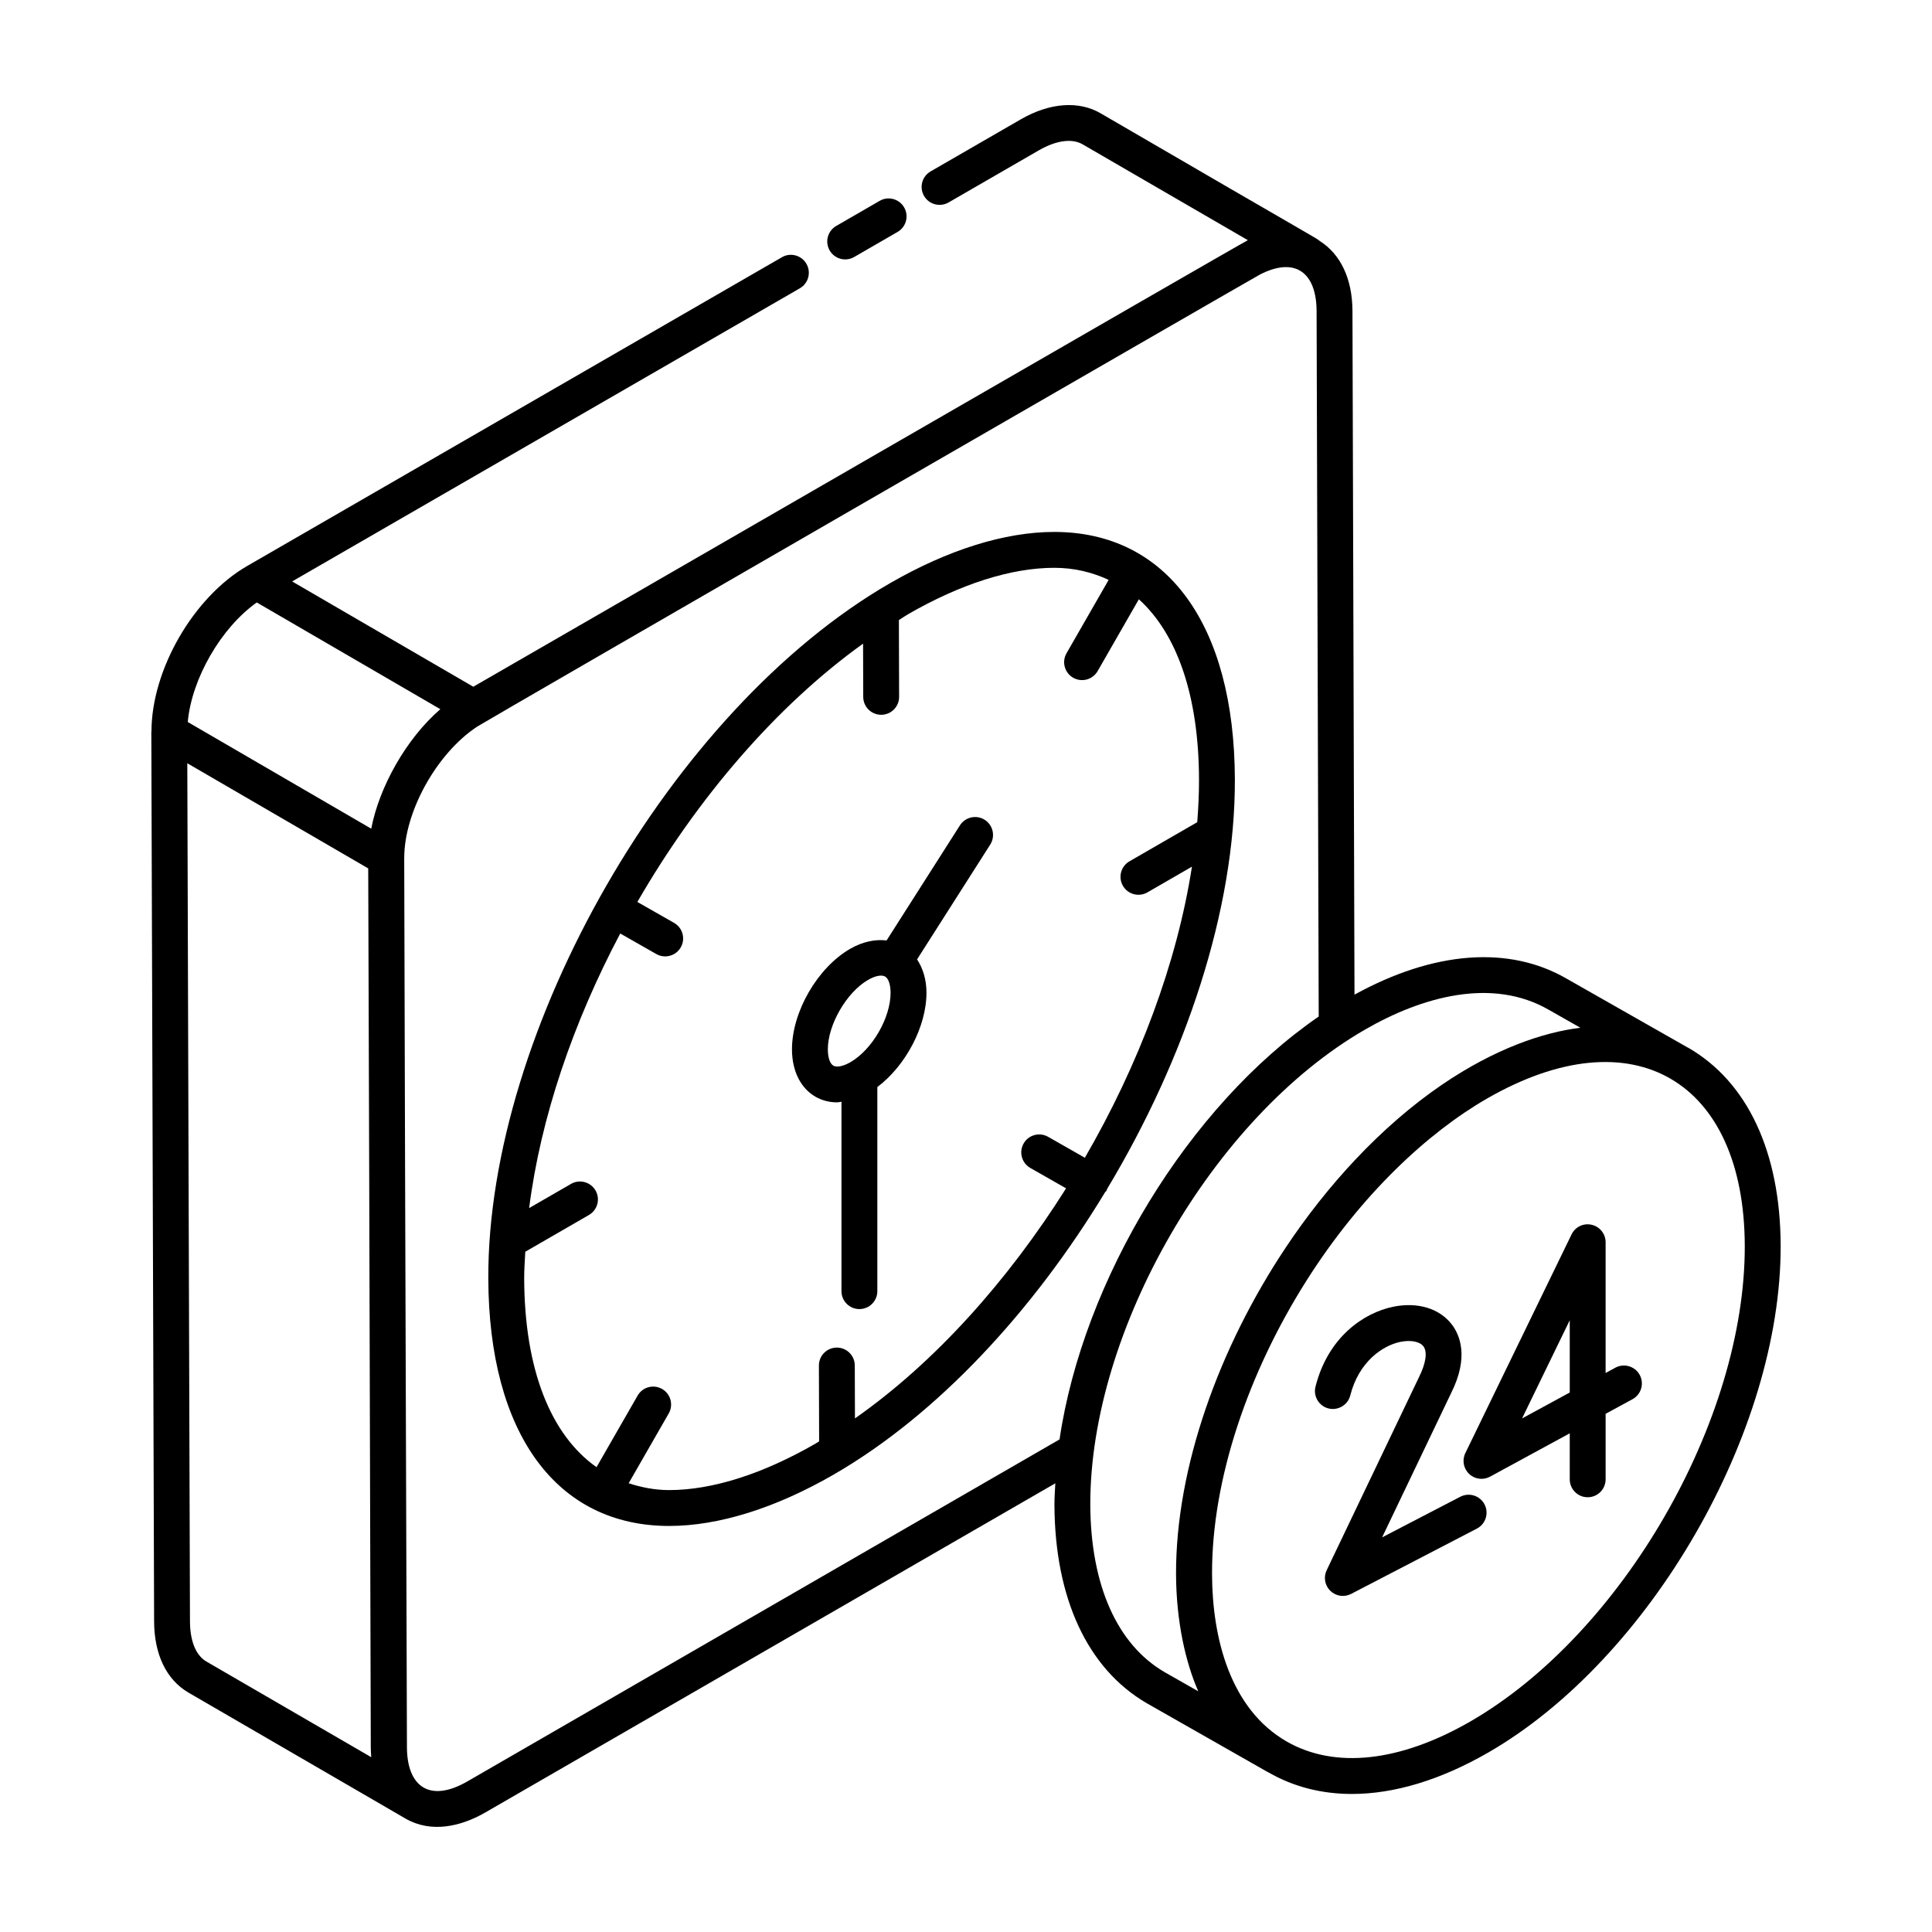
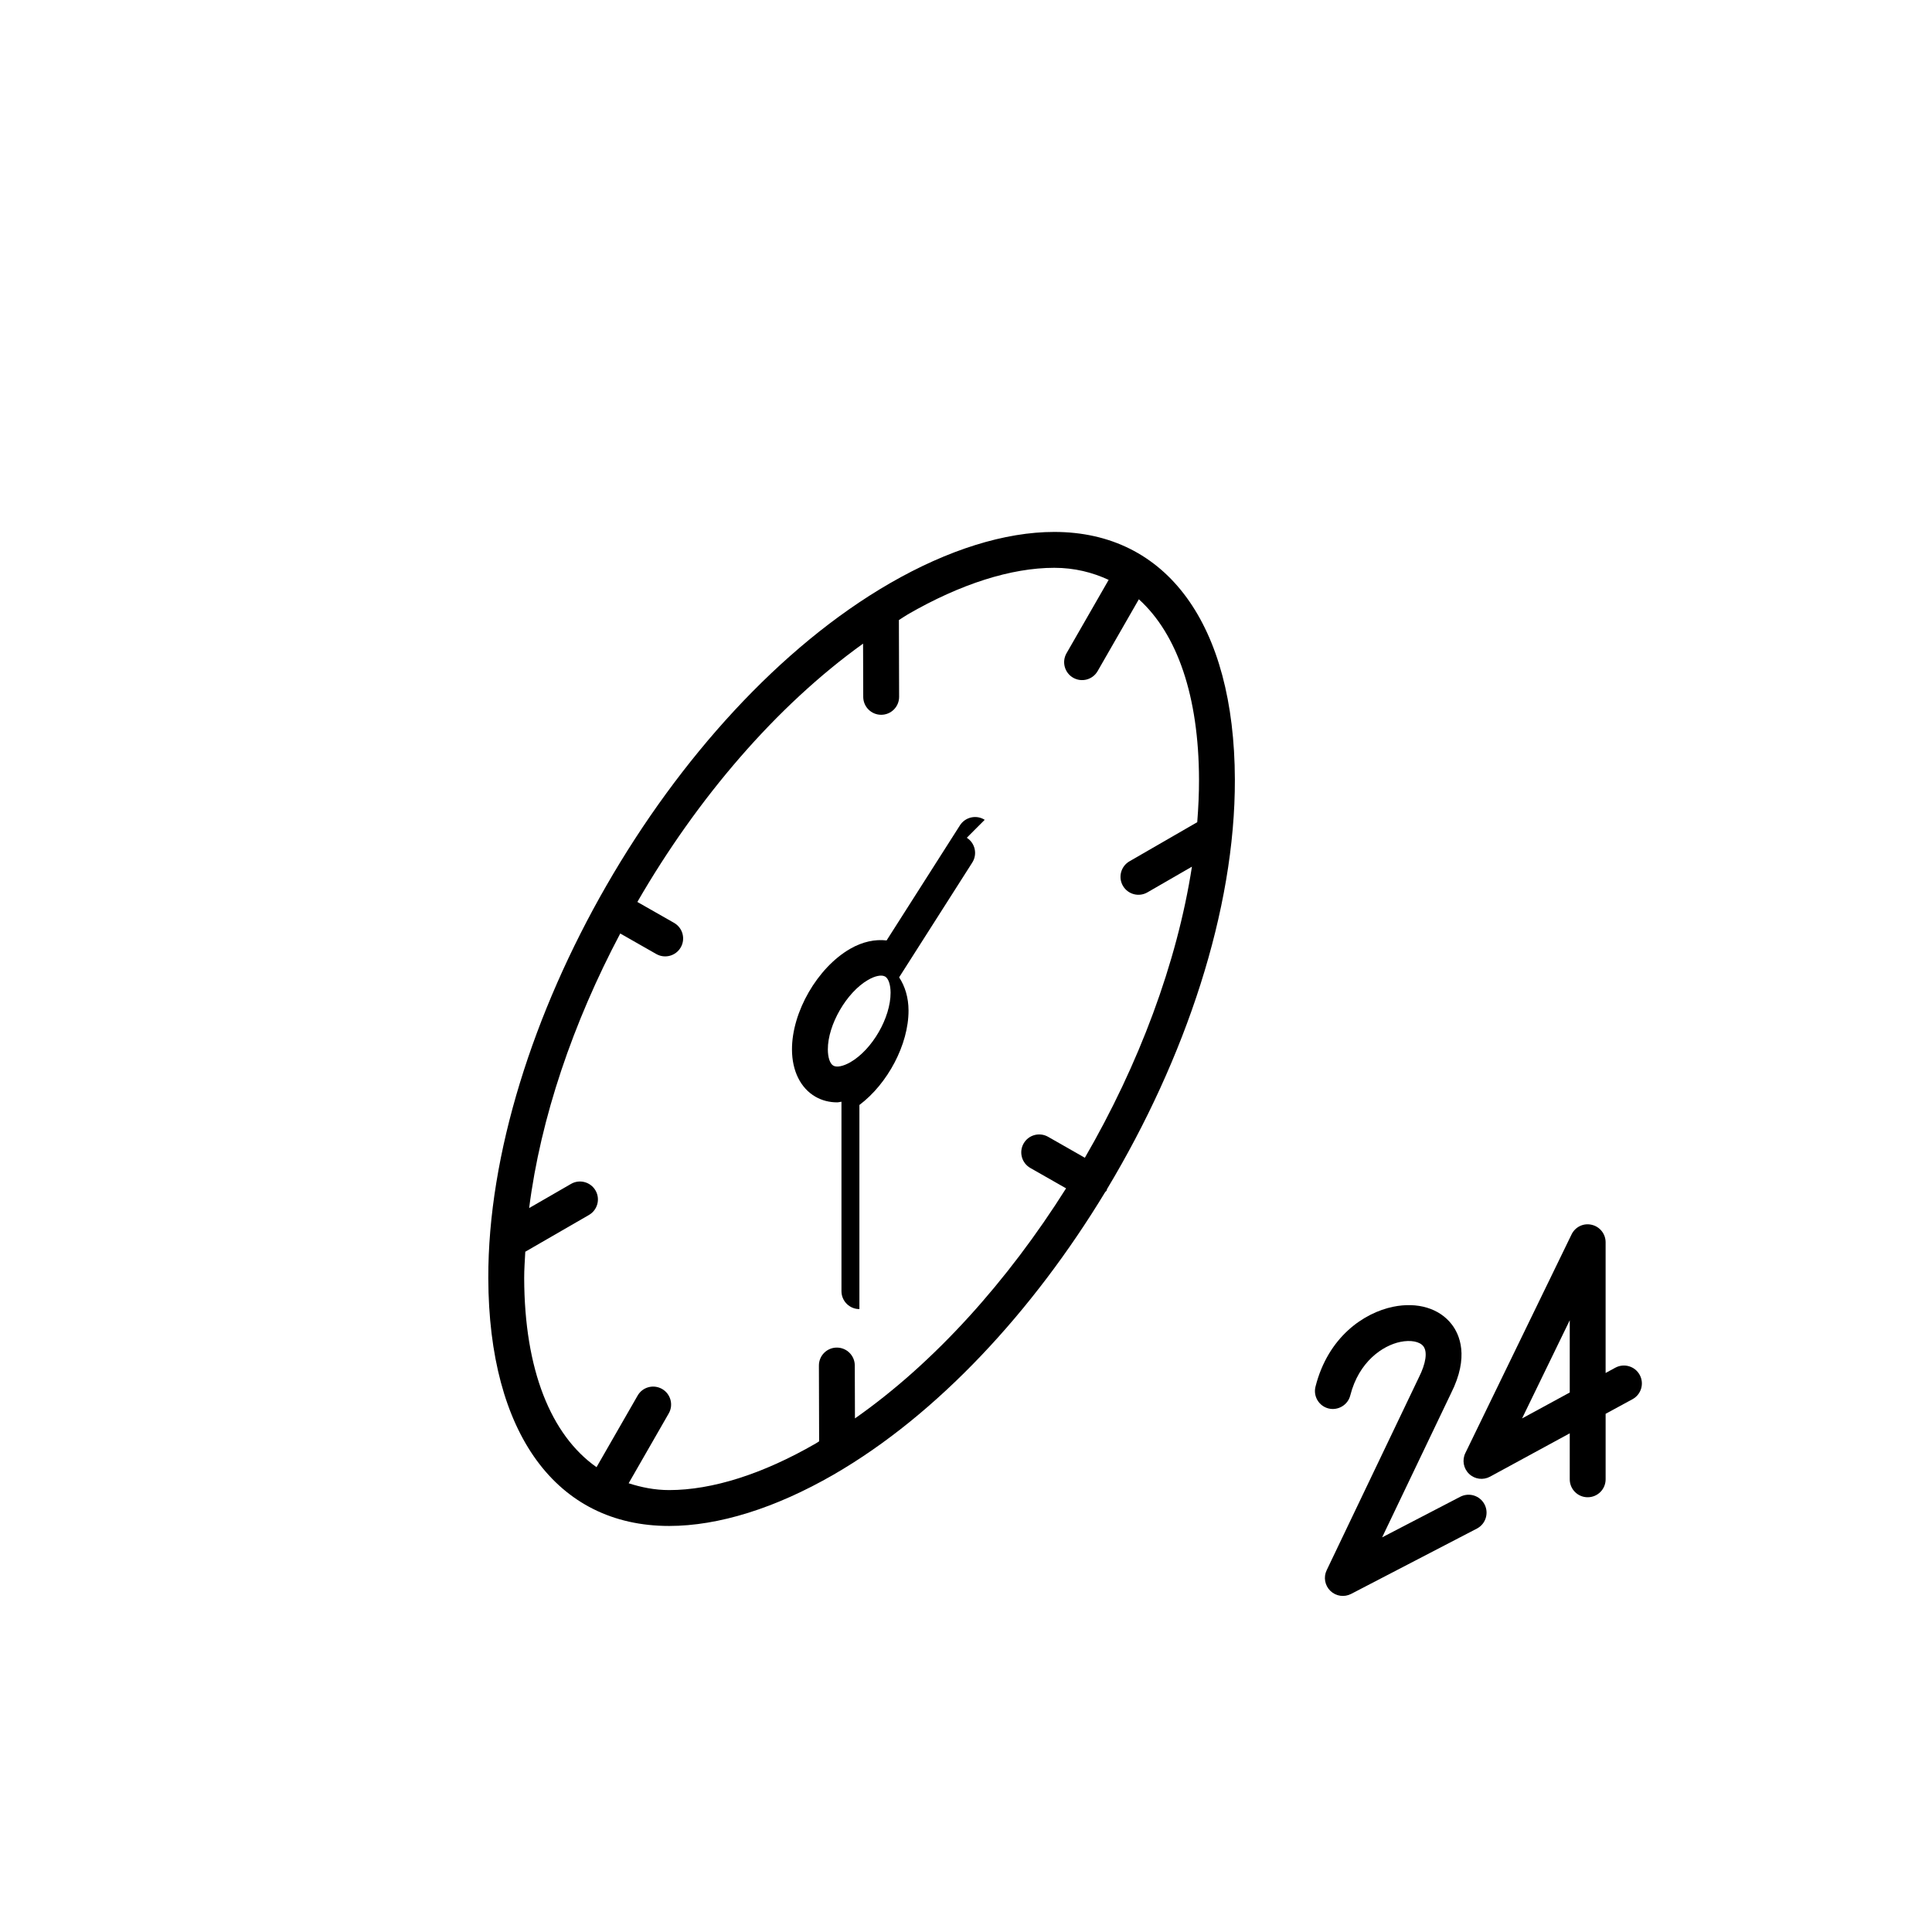
<svg xmlns="http://www.w3.org/2000/svg" fill="#000000" width="800px" height="800px" version="1.1" viewBox="144 144 512 512">
  <g>
-     <path d="m184.84 573.57c0 8.785 3.207 15.516 9.055 18.957 85.039 49.34 47.773 27.742 57.574 33.418 6.668 3.852 14.504 2.219 21.191-1.648l151.01-87.207c-0.098 1.91-0.238 3.832-0.234 5.711 0.105 24.758 8.762 43.406 24.418 52.543l32.23 18.34c0.031 0.02 0.07 0.012 0.102 0.027 0.016 0.008 0.027 0.02 0.043 0.027 6.594 3.793 14.035 5.68 22.043 5.68 11.199 0 23.508-3.695 36.176-11.004 42.84-24.734 77.582-84.98 77.445-134.3-0.07-24.777-8.773-43.402-24.504-52.457-0.066-0.039-0.141-0.059-0.207-0.098-0.121-0.07-0.242-0.141-0.367-0.211l-31.535-17.934c-15.363-8.945-35.297-7.387-56.324 4.176l-0.539-181.27c-0.055-8.496-3.168-14.965-8.672-18.457-1.32-1.047 1.938 1.094-57.992-33.793-5.824-3.434-13.543-2.875-21.184 1.527l-23.949 13.828c-2.273 1.312-3.055 4.219-1.742 6.492 1.312 2.273 4.223 3.039 6.492 1.742l23.949-13.828c4.582-2.641 8.812-3.227 11.633-1.555l43.746 25.375c-1.984 0.934-190.47 109.85-205.27 118.34-0.984-0.574-51.098-29.699-48.008-27.906l134.55-77.684c2.273-1.312 3.055-4.219 1.742-6.492-1.324-2.285-4.234-3.055-6.492-1.742l-141.65 81.785c-0.004 0.004-0.012 0-0.016 0.004-14.258 8.23-25.383 27.477-25.414 43.887 0 0.047-0.035 0.09-0.035 0.137zm13.848 10.746c-2.805-1.648-4.344-5.465-4.344-10.758l-0.707-227.29c0.953 0.555 51.125 29.715 47.945 27.867l0.262 81.43 0.418 151.5c0.008 0.891 0.051 1.758 0.125 2.609zm69.215 31.75c-10.02 5.809-16.059 1.406-16.059-9.105l-0.496-153.7-0.227-81.816c0-0.012 0.008-0.023 0.008-0.035-0.035-12.082 8.426-27.625 19.305-34.836 2.254-1.492 205.49-118.78 207.45-119.81 9.453-4.859 14.965-0.434 15.027 9.605l0.562 187.02c-34.539 23.77-62.441 69.82-68.684 112.07zm338.48-141.92c0.129 46.281-32.477 102.82-72.691 126.04-18.66 10.777-35.969 12.656-48.727 5.32-14.906-8.582-19.715-27.324-19.762-44.387-0.07-25.191 9.645-53.406 24.977-77.656 14.535-22.98 32.27-39.312 47.777-48.266 38.938-22.48 68.301-4.695 68.426 38.953zm-51.844-62.488 8.277 4.707c-9.969 1.207-22.824 5.652-36.648 15.07-16.332 11.141-30.57 26.863-41.426 43.16-17.754 26.648-29.141 58.375-29.082 86.543 0.055 12.641 2.539 23.43 5.894 31.07l-8.961-5.098c-12.582-7.344-19.562-23.09-19.656-44.336-0.098-46.195 32.551-102.68 72.785-125.91 15.047-8.699 33.734-13.977 48.816-5.203zm-342.49-108c1.012 0.59 51.73 30.082 48.645 28.285-9.082 7.836-16.219 20.684-18.312 31.668-0.953-0.555-51.867-30.16-48.625-28.273 1.051-11.52 8.812-24.961 18.293-31.68z" />
-     <path d="m370.36 212.11 11.508-6.648c2.273-1.312 3.055-4.219 1.742-6.492-1.324-2.285-4.234-3.059-6.492-1.742l-11.508 6.648c-2.273 1.312-3.055 4.219-1.742 6.492 1.316 2.281 4.231 3.047 6.492 1.742z" />
    <path d="m437.39 459.09c20.766-34.57 33.969-73.953 33.863-108.54-0.117-41.062-18.008-65.582-47.867-65.582-13.074 0-28.137 4.707-43.562 13.609-58.195 33.605-106.61 118.57-106.42 184.17 0.117 41.105 18.031 65.648 47.93 65.648 13.09 0 28.164-4.711 43.602-13.621 27.504-15.879 52.863-43.344 71.957-74.875 0.098-0.133 0.258-0.191 0.34-0.34 0.086-0.148 0.086-0.312 0.156-0.465zm-66.82 60.809-0.043-14.035c-0.008-2.621-2.137-4.738-4.754-4.738h-0.016c-2.629 0.008-4.75 2.141-4.738 4.766l0.059 20.074c-0.301 0.176-0.594 0.395-0.895 0.57-13.996 8.082-27.426 12.352-38.848 12.352-3.871 0-7.387-0.738-10.738-1.805l10.621-18.5c1.309-2.277 0.52-5.18-1.754-6.488-2.289-1.305-5.188-0.527-6.488 1.754l-10.891 18.969c-12.117-8.531-19.105-25.832-19.172-50.098-0.008-2.297 0.176-4.656 0.293-6.996l16.871-9.742c2.273-1.312 3.055-4.219 1.742-6.492-1.316-2.273-4.234-3.051-6.492-1.742l-11.098 6.406c3.027-23.895 11.637-49.141 24.141-72.766l9.559 5.445c2.277 1.293 5.18 0.504 6.484-1.777 1.301-2.285 0.5-5.184-1.777-6.484l-9.73-5.543c15.844-27.438 36.785-51.93 59.816-68.457l0.043 14.117c0.008 2.621 2.137 4.738 4.754 4.738h0.016c2.629-0.008 4.75-2.141 4.738-4.766l-0.059-20.336c0.797-0.48 1.574-1.051 2.371-1.512 13.98-8.07 27.398-12.336 38.809-12.336 5.324 0 10.09 1.195 14.41 3.199l-11.164 19.441c-1.309 2.277-0.52 5.18 1.754 6.488 2.289 1.309 5.188 0.516 6.488-1.754l10.926-19.035c10.168 9.199 15.883 25.664 15.941 47.762 0.012 3.715-0.168 7.496-0.469 11.312l-17.957 10.367c-2.273 1.312-3.055 4.219-1.742 6.492 1.316 2.281 4.231 3.047 6.492 1.742l11.801-6.812c-3.957 25.586-14.105 52.531-28.375 77.141l-9.746-5.555c-2.293-1.297-5.188-0.508-6.484 1.777-1.301 2.277-0.5 5.184 1.777 6.484l9.477 5.398c-15.441 24.504-34.812 46.172-55.953 60.973z" />
-     <path d="m404.96 361.26c-2.199-1.402-5.144-0.758-6.562 1.457l-19.441 30.508c-3.043-0.352-6.375 0.324-9.668 2.227-8.664 5.004-15.434 16.727-15.406 26.684 0.016 5.68 2.285 10.238 6.219 12.504 1.73 0.996 3.691 1.496 5.754 1.496 0.371 0 0.766-0.137 1.141-0.168v50.199c0 2.629 2.125 4.754 4.754 4.754s4.754-2.125 4.754-4.754v-54.09c7.481-5.613 13.043-16.027 13.02-25.051-0.012-3.461-0.945-6.418-2.492-8.777l19.387-30.422c1.406-2.215 0.758-5.152-1.457-6.566zm-35.586 64.227c-1.883 1.086-3.629 1.449-4.535 0.918-0.891-0.512-1.449-2.16-1.453-4.293-0.02-6.527 4.961-15.137 10.652-18.422 1.855-1.078 3.555-1.418 4.469-0.922 0 0 0.004 0.004 0.004 0.004 0.02 0.012 0.043 0.008 0.062 0.02 0.879 0.523 1.43 2.148 1.441 4.266 0.02 6.644-4.852 15.086-10.641 18.43z" />
+     <path d="m404.96 361.26c-2.199-1.402-5.144-0.758-6.562 1.457l-19.441 30.508c-3.043-0.352-6.375 0.324-9.668 2.227-8.664 5.004-15.434 16.727-15.406 26.684 0.016 5.68 2.285 10.238 6.219 12.504 1.73 0.996 3.691 1.496 5.754 1.496 0.371 0 0.766-0.137 1.141-0.168v50.199c0 2.629 2.125 4.754 4.754 4.754v-54.09c7.481-5.613 13.043-16.027 13.02-25.051-0.012-3.461-0.945-6.418-2.492-8.777l19.387-30.422c1.406-2.215 0.758-5.152-1.457-6.566zm-35.586 64.227c-1.883 1.086-3.629 1.449-4.535 0.918-0.891-0.512-1.449-2.16-1.453-4.293-0.02-6.527 4.961-15.137 10.652-18.422 1.855-1.078 3.555-1.418 4.469-0.922 0 0 0.004 0.004 0.004 0.004 0.02 0.012 0.043 0.008 0.062 0.02 0.879 0.523 1.43 2.148 1.441 4.266 0.02 6.644-4.852 15.086-10.641 18.43z" />
    <path d="m531 540.65-20.723 10.766 18.27-38.203c4.887-9.695 2.227-15.566 0.207-18.203-3.273-4.285-9.098-6.031-15.566-4.703-7.762 1.602-17.242 8.004-20.57 21.176-0.641 2.547 0.902 5.129 3.445 5.773 2.516 0.625 5.129-0.902 5.773-3.445 2.25-8.922 8.559-13.223 13.27-14.195 2.731-0.562 5.133-0.105 6.106 1.168 1.117 1.457 0.688 4.504-1.191 8.234l-24.441 51.113c-0.883 1.844-0.488 4.047 0.984 5.469 1.488 1.438 3.695 1.734 5.496 0.805l33.332-17.312c2.328-1.211 3.234-4.078 2.027-6.41-1.219-2.332-4.078-3.234-6.418-2.031z" />
    <path d="m572.09 506.45-2.586 1.406v-34.641c0-2.215-1.527-4.137-3.684-4.633-2.18-0.52-4.379 0.562-5.344 2.559l-28.145 57.941c-0.906 1.855-0.5 4.086 0.992 5.508 1.488 1.434 3.738 1.727 5.551 0.742l21.125-11.488v12.188c0 2.629 2.125 4.754 4.754 4.754s4.754-2.125 4.754-4.754v-17.359l7.125-3.871c2.309-1.258 3.16-4.141 1.906-6.445-1.254-2.309-4.152-3.148-6.449-1.906zm-12.09 6.578-12.641 6.875 12.641-26.023z" />
  </g>
</svg>